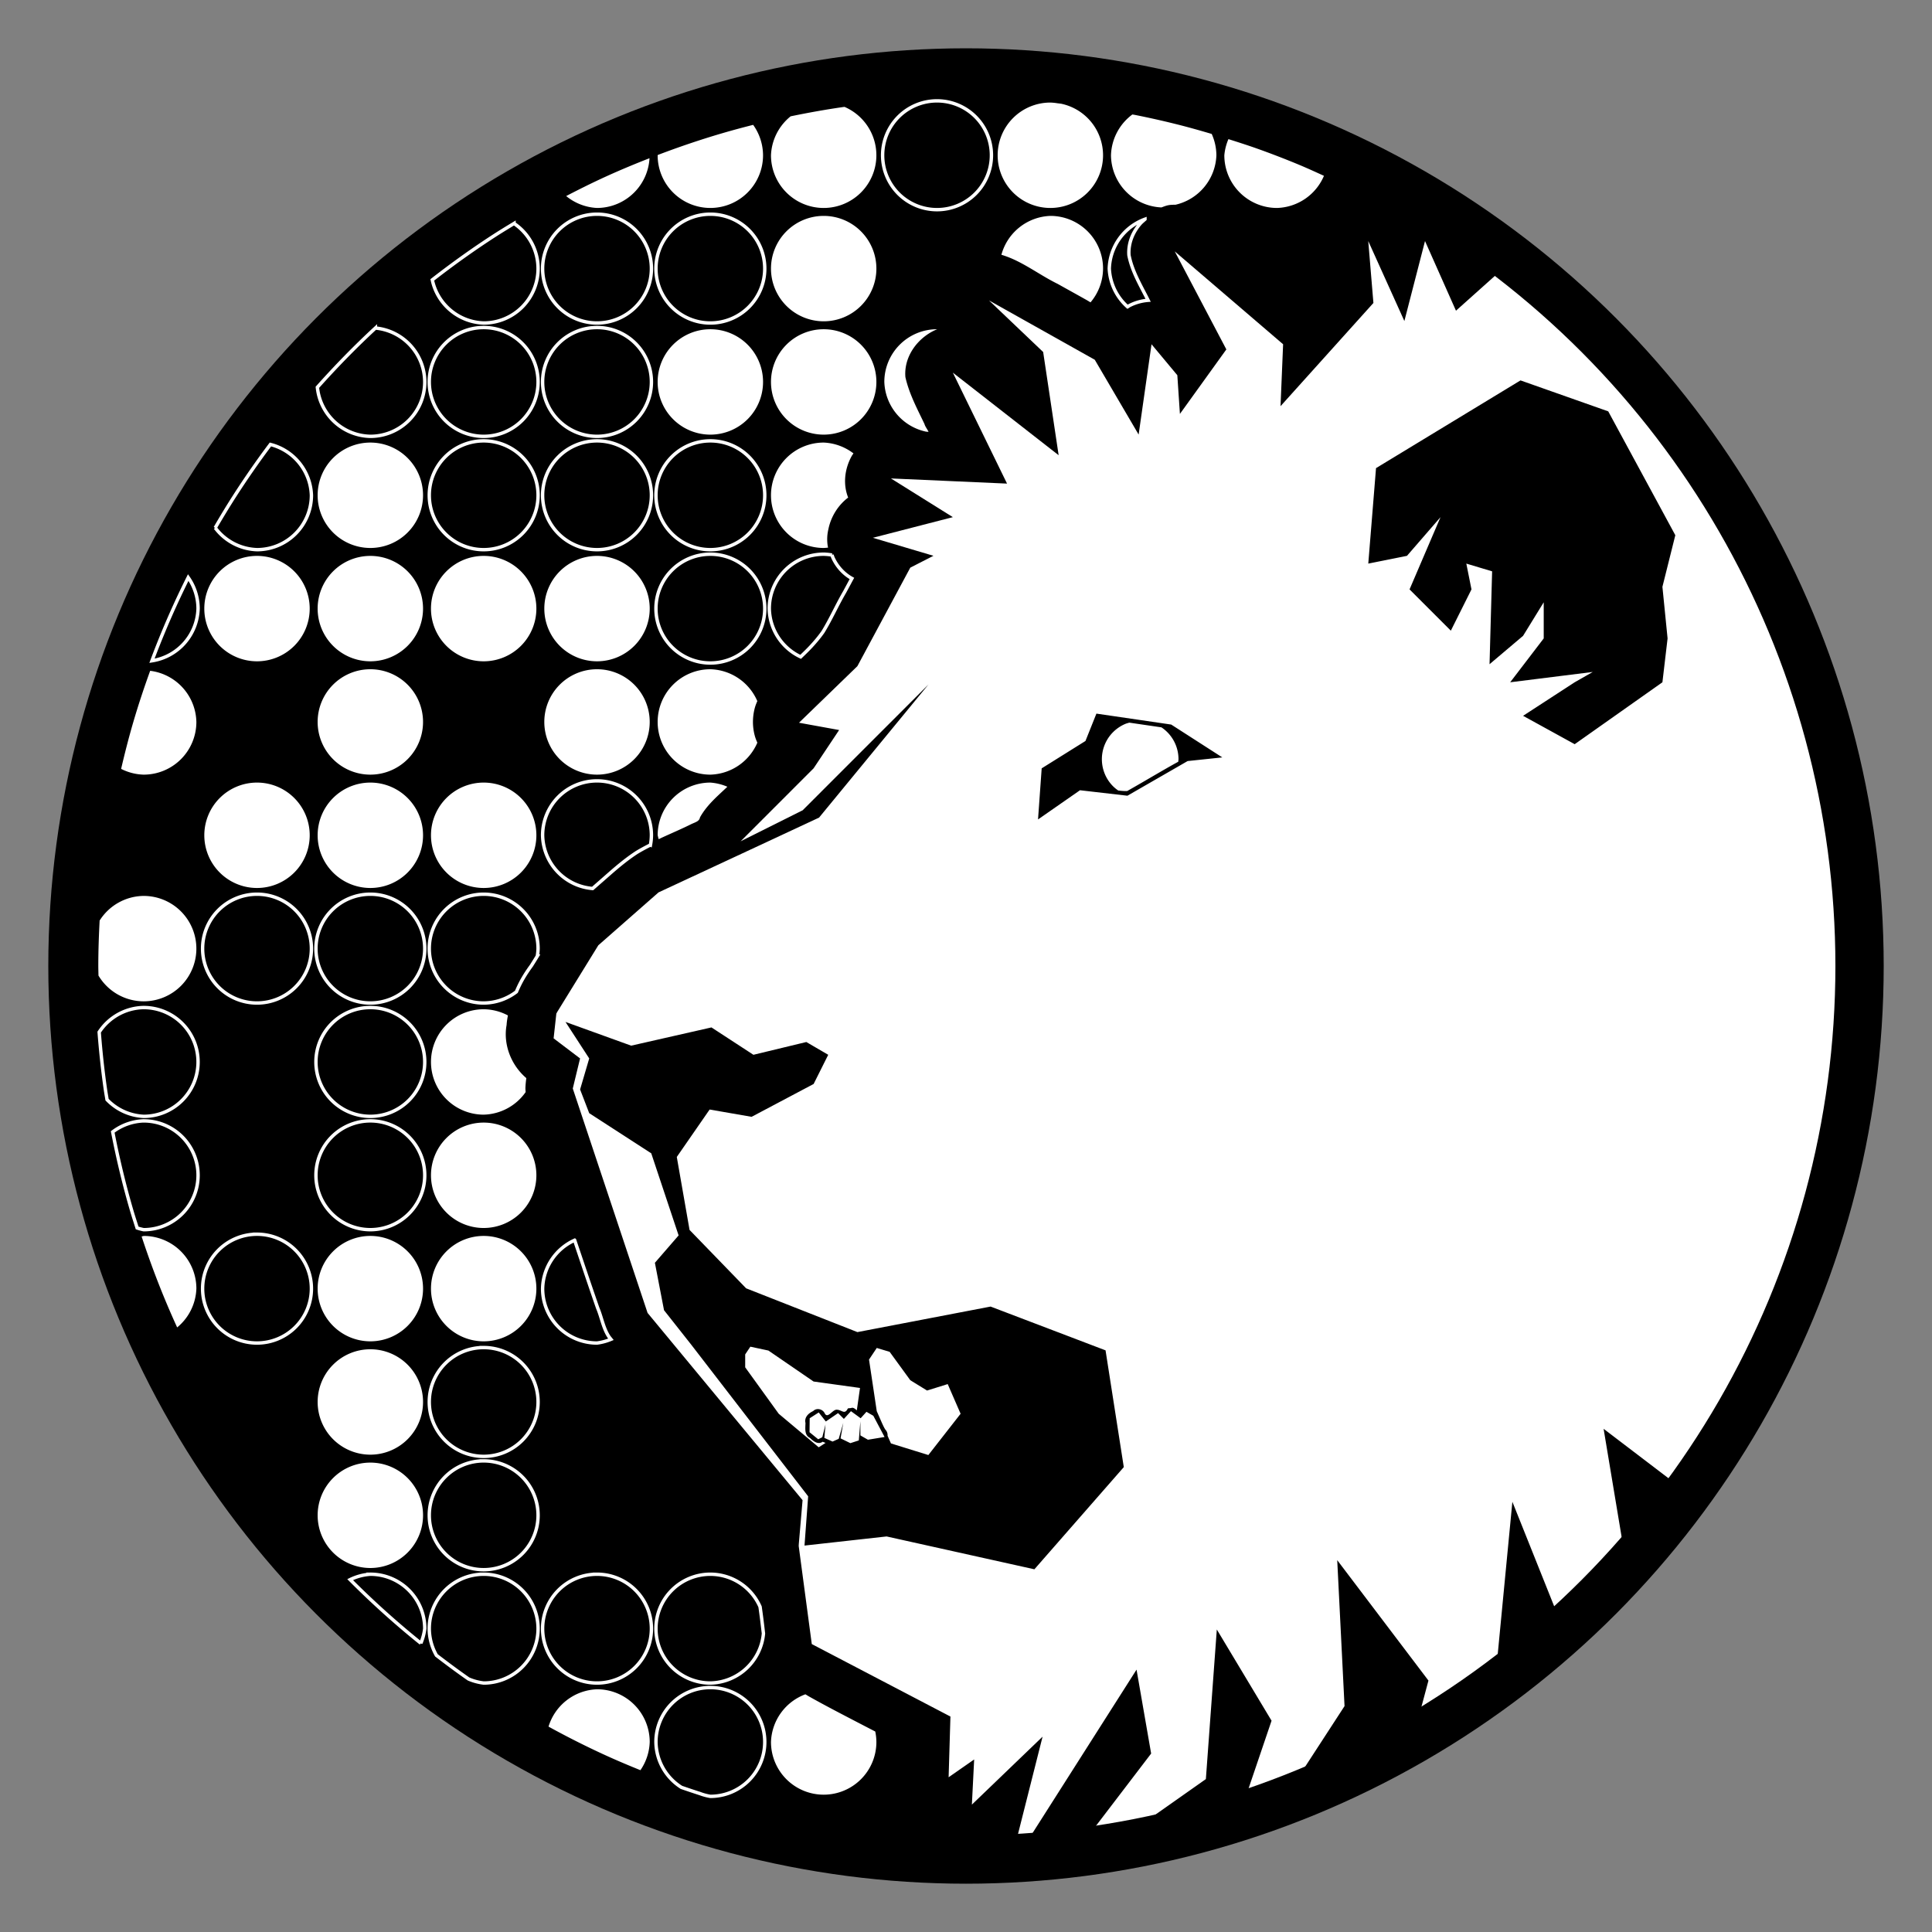
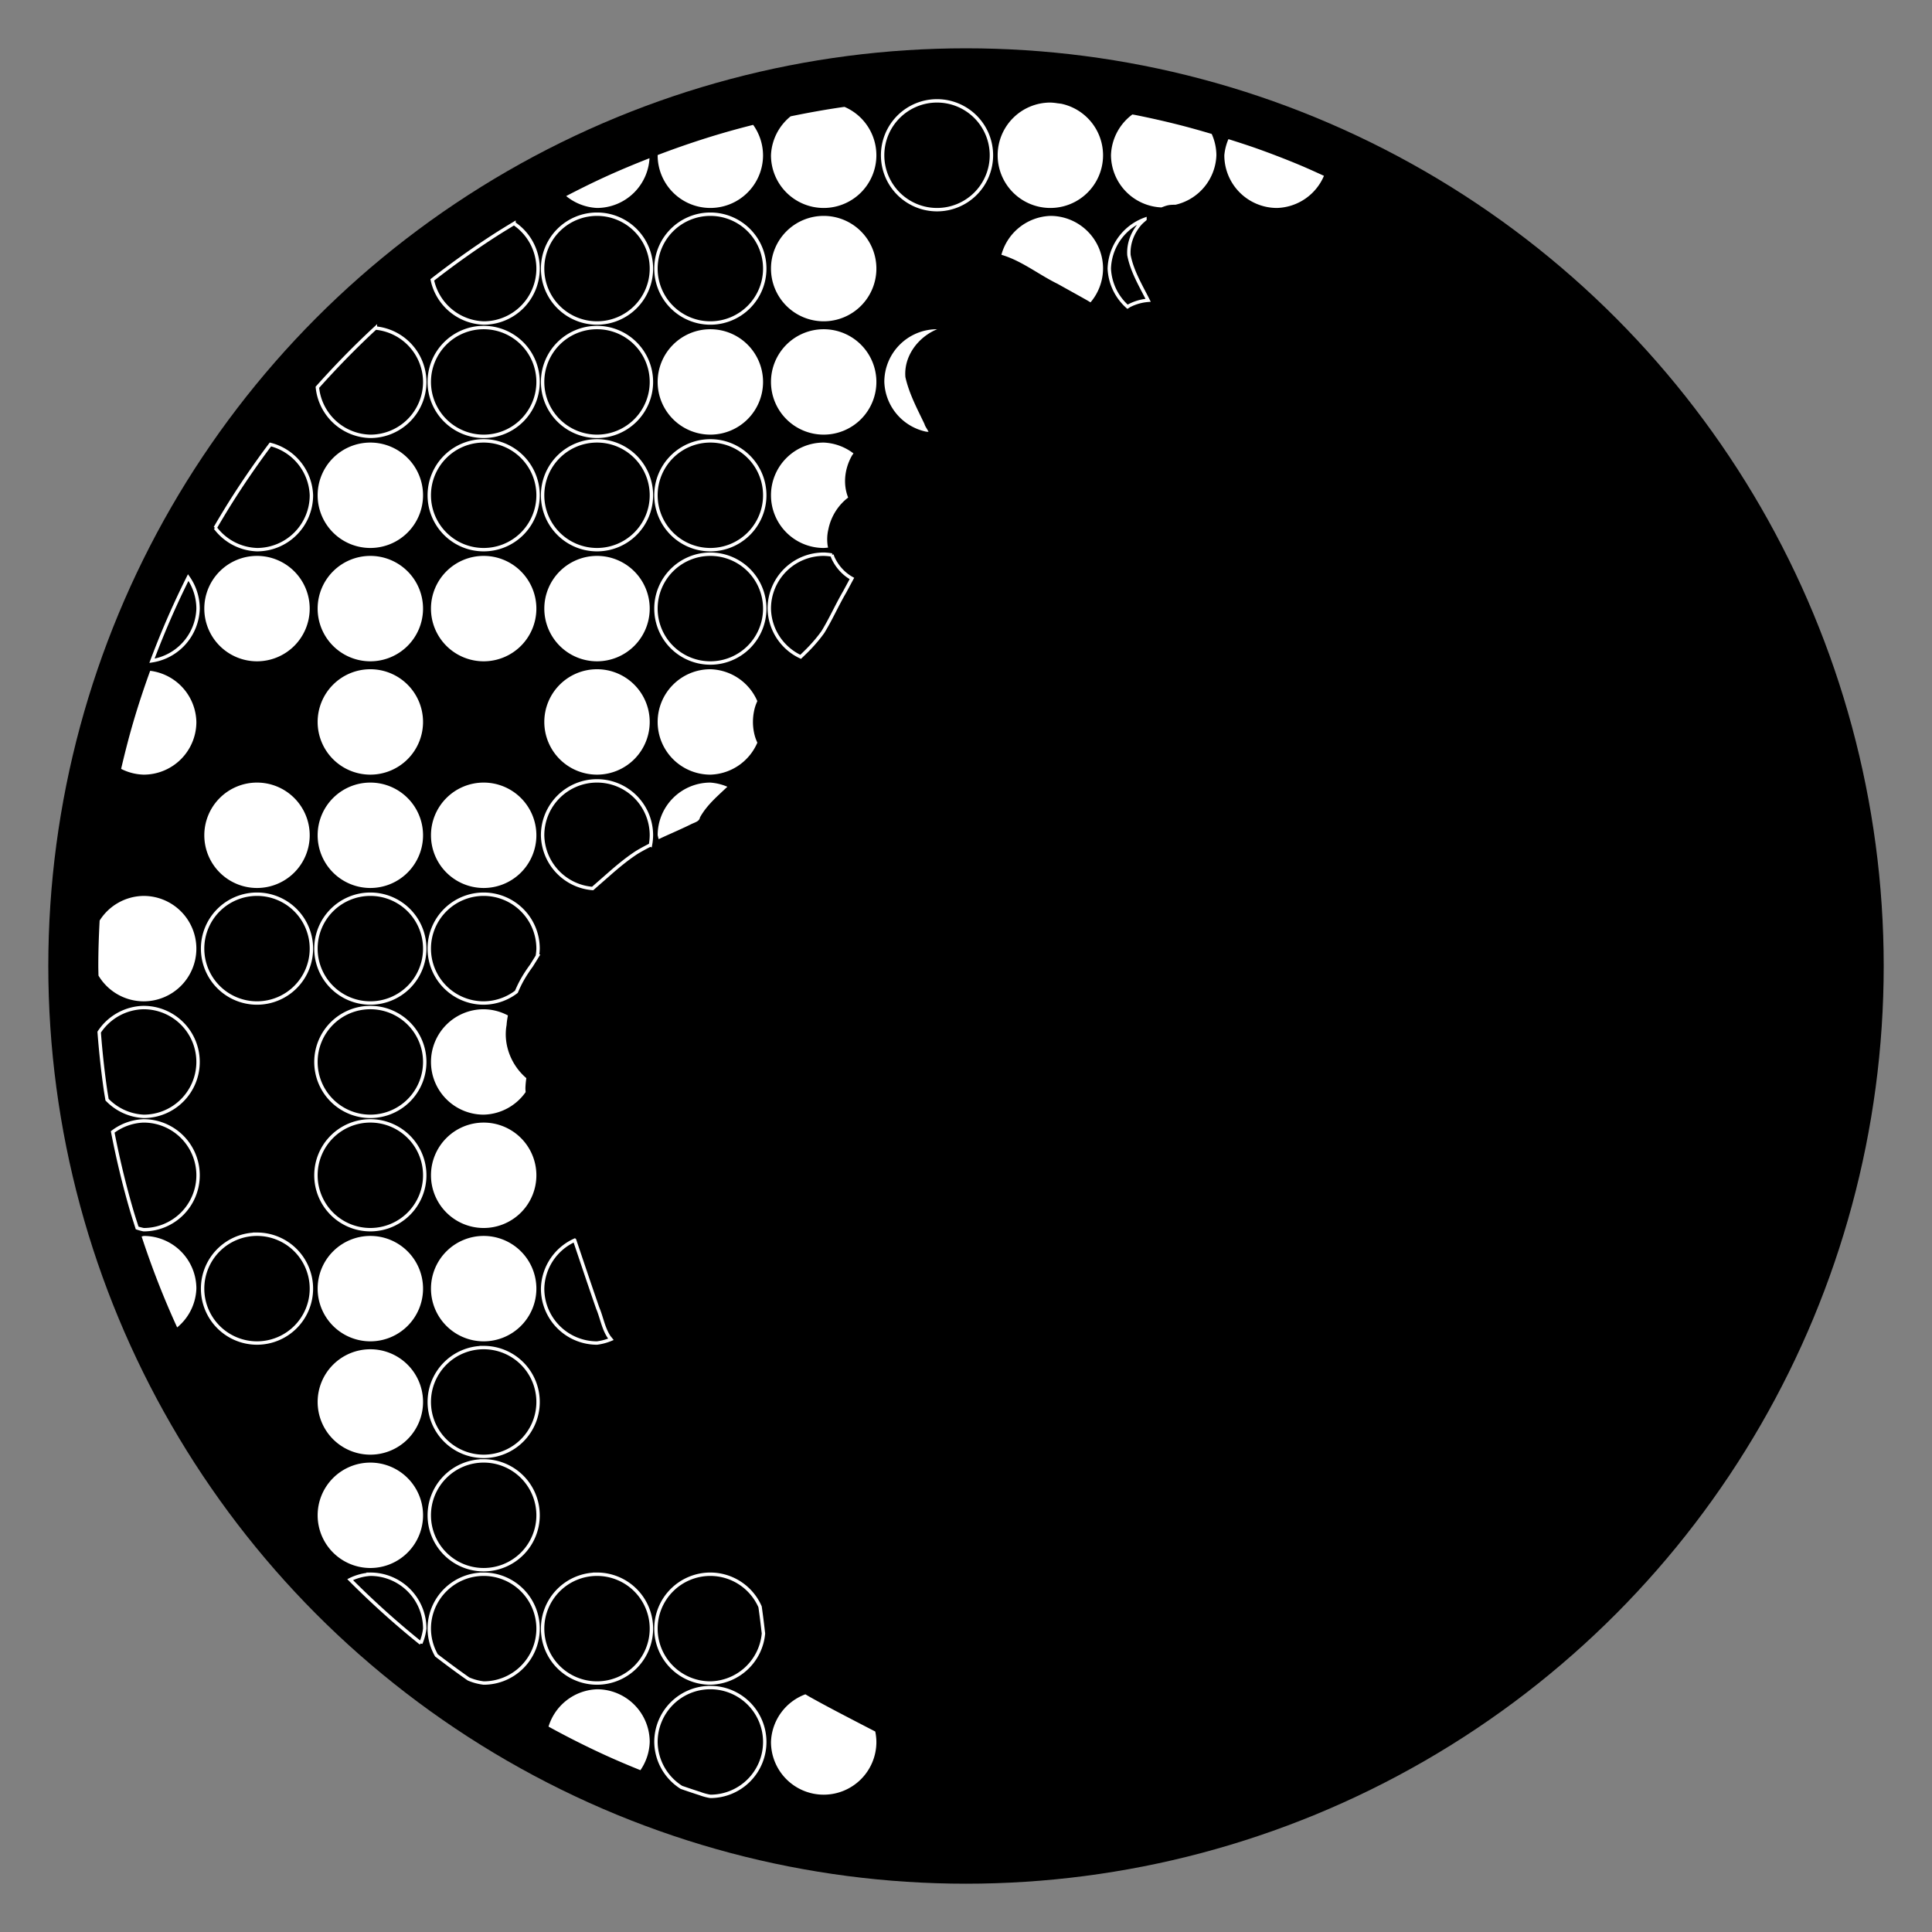
<svg xmlns="http://www.w3.org/2000/svg" xmlns:ns1="http://sodipodi.sourceforge.net/DTD/sodipodi-0.dtd" xmlns:ns2="http://www.inkscape.org/namespaces/inkscape" width="1000" height="1000" viewBox="0 0 264.583 264.583" version="1.1" id="svg1" xml:space="preserve" ns1:docname="lion-head-final.svg" ns2:version="1.3 (0e150ed6c4, 2023-07-21)" ns2:export-filename="logo-gkg-360px.png" ns2:export-xdpi="36.378948" ns2:export-ydpi="36.378948">
  <rect x="0" y="0" width="264.583" height="264.583" fill="#808080" stroke="none" />
  <ns1:namedview id="namedview1" pagecolor="#ffffff" bordercolor="#000000" borderopacity="0.25" ns2:showpageshadow="2" ns2:pageopacity="0.0" ns2:pagecheckerboard="true" ns2:deskcolor="#d1d1d1" ns2:document-units="px" showgrid="true" ns2:zoom="0.70710678" ns2:cx="475.17576" ns2:cy="478.71129" ns2:window-width="1600" ns2:window-height="837" ns2:window-x="-8" ns2:window-y="-8" ns2:window-maximized="1" ns2:current-layer="g8" showguides="false">
    <ns2:grid id="grid1" units="px" originx="0" originy="0" spacingx="6.615" spacingy="6.615" empcolor="#0099e5" empopacity="0.302" color="#0099e5" opacity="0.149" empspacing="5" dotted="false" gridanglex="30" gridanglez="30" visible="true" />
    <ns1:guide position="36.645,194.491" orientation="0,-1" id="guide36" ns2:locked="false" />
    <ns1:guide position="36.645,194.491" orientation="1,0" id="guide37" ns2:locked="false" />
    <ns1:guide position="69.453,162.057" orientation="0,-1" id="guide38" ns2:locked="false" />
    <ns1:guide position="69.453,162.057" orientation="1,0" id="guide39" ns2:locked="false" />
  </ns1:namedview>
  <defs id="defs1">
    <clipPath id="board-clip">
-       <rect height="19" width="19" x="-0.5" y="-0.5" id="rect1-9" />
-     </clipPath>
+       </clipPath>
    <marker id="linehead" markerHeight="4" markerWidth="4" refX="2" refY="2">
-       <circle cx="2" cy="2" r="2" id="circle1-2" />
-     </marker>
+       </marker>
    <marker id="arrowhead" markerHeight="5" markerWidth="7" orient="auto" refX="7" refY="2.5">
      <polygon points="0 0, 7 2.5, 0 5" id="polygon1" />
    </marker>
    <clipPath id="board-clip-0">
      <rect height="19" width="19" x="-0.5" y="-0.5" id="rect1-5" />
    </clipPath>
    <marker id="linehead-2" markerHeight="4" markerWidth="4" refX="2" refY="2">
      <circle cx="2" cy="2" r="2" id="circle1-5" />
    </marker>
    <marker id="arrowhead-0" markerHeight="5" markerWidth="7" orient="auto" refX="7" refY="2.5">
      <polygon points="0 0, 7 2.5, 0 5" id="polygon1-9" />
    </marker>
  </defs>
  <g ns2:groupmode="layer" id="g8" ns2:label="lion-head-with-stones" style="display:inline">
    <circle style="display:inline;fill:#000000;stroke-width:1.323;stroke-linecap:round" id="circle3" cx="132.292" cy="132.292" r="125.677" ns2:label="black-circle" />
-     <ellipse style="display:inline;opacity:1;fill:#ffffff;stroke:none;stroke-width:0.241;stroke-linecap:round;stroke-linejoin:miter;stroke-dasharray:none" id="ellipse3" cy="132.292" cx="132.292" rx="119.062" ry="119.062" ns2:label="white-circle" />
    <path id="path5" style="display:inline;opacity:1;fill:#000000;stroke:none;stroke-width:0.239;stroke-linecap:round;stroke-linejoin:round" d="M 132.342,12.698 A 119.594,119.594 0 0 0 115.322,13.916 119.594,119.594 0 0 0 98.648,17.543 119.594,119.594 0 0 0 82.661,23.505 119.594,119.594 0 0 0 67.685,31.683 119.594,119.594 0 0 0 54.025,41.909 119.594,119.594 0 0 0 41.959,53.975 119.594,119.594 0 0 0 31.733,67.635 119.594,119.594 0 0 0 23.555,82.611 119.594,119.594 0 0 0 17.593,98.598 a 119.594,119.594 0 0 0 -3.627,16.673 119.594,119.594 0 0 0 -1.217,17.02 119.594,119.594 0 0 0 1.217,17.02 119.594,119.594 0 0 0 3.627,16.673 119.594,119.594 0 0 0 5.963,15.987 119.594,119.594 0 0 0 8.178,14.976 119.594,119.594 0 0 0 10.226,13.66 119.594,119.594 0 0 0 12.066,12.066 119.594,119.594 0 0 0 13.66,10.226 119.594,119.594 0 0 0 14.976,8.178 119.594,119.594 0 0 0 15.987,5.963 119.594,119.594 0 0 0 16.673,3.627 119.594,119.594 0 0 0 17.02,1.217 119.594,119.594 0 0 0 7.015,-0.502 l 3.422,-13.55 -9.682,9.307 0.312,-6.184 -3.498,2.436 0.248,-8.314 -18.987,-9.925 -1.792,-13.434 0.016,-0.292 0.514,-5.981 -21.226,-25.643 -10.243,-30.732 0.999,-4.122 -3.623,-2.748 0.373,-3.391 0.127,-0.232 5.621,-9.119 8.245,-7.246 14.491,-6.746 7.496,-3.498 14.991,-18.24 -17.24,17.24 -8.495,4.248 9.994,-9.994 3.498,-5.247 -5.496,-0.999 7.995,-7.746 7.246,-13.492 3.171,-1.624 -8.296,-2.466 10.954,-2.827 -8.48,-5.3 15.901,0.706 -7.421,-15.194 14.488,11.307 -2.12,-14.134 -7.42,-7.067 14.487,8.127 6.007,10.247 1.766,-12.367 3.534,4.24 0.353,5.3 6.36,-8.834 -7.067,-13.427 14.84,12.72 -0.353,8.48 12.72,-14.134 -0.707,-8.48 4.947,10.954 2.827,-10.954 4.24,9.54 5.74,-5.136 a 119.594,119.594 0 0 0 -4.474,-3.285 119.594,119.594 0 0 0 -5.059,-3.335 119.594,119.594 0 0 0 -5.222,-3.074 119.594,119.594 0 0 0 -5.37,-2.805 119.594,119.594 0 0 0 -5.506,-2.53 119.594,119.594 0 0 0 -5.627,-2.248 119.594,119.594 0 0 0 -5.733,-1.96 119.594,119.594 0 0 0 -5.826,-1.667 119.594,119.594 0 0 0 -5.903,-1.37 119.594,119.594 0 0 0 -5.964,-1.069 119.594,119.594 0 0 0 -6.011,-0.766 119.594,119.594 0 0 0 -6.042,-0.46 119.594,119.594 0 0 0 -6.057,-0.154 z m 17.323,237.904 7.981,-10.457 -1.999,-11.493 -14.379,22.595 a 119.594,119.594 0 0 0 8.095,-0.579 119.594,119.594 0 0 0 0.303,-0.066 z m 21.219,-5.37 3.252,-9.585 -7.496,-12.493 -1.499,20.488 -7.376,5.197 a 119.594,119.594 0 0 0 8.271,-1.799 119.594,119.594 0 0 0 4.848,-1.808 z m 23.641,-10.981 1.098,-4.101 -12.493,-16.49 1,19.988 -5.7,8.769 a 119.594,119.594 0 0 0 3.592,-1.34 119.594,119.594 0 0 0 12.502,-6.827 z m 18.463,-13.906 -5.872,-14.68 -2.037,21.186 a 119.594,119.594 0 0 0 5.579,-4.177 119.594,119.594 0 0 0 2.329,-2.329 z m 15.726,-17.737 -9.105,-6.937 2.579,15.474 a 119.594,119.594 0 0 0 0.537,-0.537 119.594,119.594 0 0 0 5.989,-8.001 z m -108.644,-18.008 -1.06,1.59 1.06,7.067 0.74,1.683 c 0.134,0.281 0.26,0.57 0.425,0.825 0.12,0.123 0.207,0.266 0.259,0.416 0.051,0.144 0.067,0.294 0.056,0.44 l 0.463,1.053 5.123,1.59 3.655,-4.678 0.762,-0.975 -0.721,-1.658 -1.046,-2.405 -2.827,0.883 -2.297,-1.413 -2.827,-3.887 z m 67.313,-107.417 1.06,-13.074 19.787,-12.014 12.014,4.24 9.187,16.961 -1.767,7.067 0.707,7.067 -0.707,6.007 -12.014,8.48 -7.067,-3.887 7.067,-4.593 2.473,-1.413 -11.307,1.413 4.593,-6.007 v -4.947 l -2.827,4.593 -4.593,3.887 0.353,-12.72 -3.533,-1.06 0.707,3.533 -2.827,5.654 -5.654,-5.654 4.24,-9.894 -4.594,5.3 z m -37.232,20.545 -1.499,3.748 -5.996,3.748 -0.5,6.996 5.747,-3.998 6.496,0.749 0.081,-0.046 6.814,-3.923 1.351,-0.778 4.747,-0.5 -6.996,-4.497 z m 4.519,1.238 c 0,0 4.6e-4,0 4.6e-4,0 1.46,0.214 2.92,0.427 4.379,0.641 0.042,0.026 0.083,0.053 0.124,0.081 0.098,0.069 0.193,0.141 0.285,0.217 0.093,0.075 0.183,0.154 0.27,0.235 0.087,0.082 0.172,0.166 0.254,0.253 0.082,0.087 0.16,0.177 0.235,0.27 0.075,0.093 0.147,0.188 0.216,0.286 0.069,0.098 0.135,0.197 0.197,0.299 0.062,0.102 0.12,0.206 0.175,0.312 0.055,0.106 0.107,0.214 0.154,0.324 0.048,0.11 0.091,0.221 0.131,0.333 0.04,0.113 0.076,0.226 0.108,0.342 0.032,0.115 0.06,0.231 0.085,0.348 0.024,0.117 0.045,0.235 0.061,0.353 0.016,0.118 0.029,0.237 0.037,0.356 0.009,0.119 0.012,0.239 0.012,0.358 -0.007,0.115 -0.019,0.229 -0.034,0.343 -0.287,0.159 -0.574,0.317 -0.86,0.478 -0.684,0.386 -1.365,0.779 -2.045,1.174 -0.68,0.395 -1.36,0.792 -2.04,1.187 -0.68,0.395 -1.361,0.787 -2.046,1.173 -0.125,0.005 -0.251,0.005 -0.377,4.7e-4 -0.127,-0.004 -0.254,-0.011 -0.382,-0.021 -0.157,-0.012 -0.315,-0.034 -0.473,-0.052 -0.125,-0.085 -0.246,-0.176 -0.363,-0.272 -0.117,-0.096 -0.23,-0.196 -0.338,-0.302 -0.122,-0.122 -0.237,-0.249 -0.346,-0.382 -0.109,-0.133 -0.211,-0.271 -0.307,-0.414 -0.096,-0.143 -0.184,-0.29 -0.264,-0.441 -0.081,-0.151 -0.154,-0.307 -0.22,-0.466 -0.066,-0.159 -0.124,-0.321 -0.173,-0.485 -0.05,-0.164 -0.092,-0.331 -0.125,-0.499 -0.034,-0.168 -0.058,-0.338 -0.075,-0.509 -0.017,-0.171 -0.026,-0.342 -0.026,-0.514 1e-5,-0.172 0.008,-0.344 0.025,-0.514 0.017,-0.171 0.042,-0.341 0.076,-0.51 0.033,-0.169 0.075,-0.335 0.125,-0.499 0.05,-0.164 0.108,-0.326 0.173,-0.485 0.066,-0.159 0.139,-0.314 0.22,-0.465 0.081,-0.151 0.169,-0.299 0.264,-0.442 0.096,-0.143 0.198,-0.281 0.307,-0.413 0.109,-0.133 0.224,-0.26 0.346,-0.381 0.122,-0.122 0.249,-0.237 0.382,-0.346 0.133,-0.109 0.271,-0.211 0.414,-0.307 0.143,-0.095 0.29,-0.184 0.441,-0.265 0.151,-0.081 0.307,-0.154 0.465,-0.22 0.087,-0.032 0.175,-0.061 0.263,-0.087 0.088,-0.027 0.178,-0.052 0.267,-0.074 z m -77.226,40.987 8.995,3.248 10.994,-2.498 5.747,3.748 7.246,-1.749 2.998,1.749 -1.999,3.997 -8.495,4.498 -5.747,-0.999 -4.498,6.496 1.749,9.994 7.746,7.995 15.241,5.996 13.602,-2.608 4.638,-0.889 15.741,5.996 2.499,15.991 -12.243,13.992 -11.142,-2.476 -9.097,-2.021 -11.243,1.249 0.499,-6.746 -15.991,-20.738 -3.747,-4.747 -1.25,-6.496 3.248,-3.748 -3.747,-11.243 -8.495,-5.497 -1.249,-3.248 1.249,-4.247 z m 39.094,53.304 -0.971,1.06 -0.795,-0.795 -1.678,1.148 -0.972,-1.237 -1.237,0.795 -0.022,1.91 1.187,0.968 0.562,-0.281 0.437,-1.749 -0.156,1.843 0.725,0.322 0.4,0.178 0.843,-0.375 0.211,-0.737 0.414,-1.449 -0.235,1.334 -0.139,0.789 1.343,0.656 1.156,-0.375 0.218,-2.624 v 1.937 l 1.03,0.593 2.28,-0.375 -1.539,-2.906 -0.941,-0.543 -0.795,0.883 -0.617,-0.453 z m -3.485,4.348 c -0.13,-0.062 -0.268,-0.103 -0.392,-0.163 -0.157,0.114 -0.316,0.166 -0.473,0.173 -0.157,0.006 -0.313,-0.031 -0.463,-0.097 -0.3,-0.132 -0.577,-0.376 -0.805,-0.596 -0.199,-0.099 -0.338,-0.231 -0.433,-0.385 -0.095,-0.154 -0.148,-0.33 -0.175,-0.516 -0.055,-0.372 -0.01,-0.786 -0.005,-1.151 -0.045,-0.195 -0.042,-0.375 -0.002,-0.54 0.04,-0.165 0.117,-0.316 0.219,-0.452 0.205,-0.272 0.512,-0.483 0.835,-0.633 0.117,-0.122 0.257,-0.201 0.407,-0.241 0.149,-0.04 0.308,-0.041 0.46,-0.009 0.152,0.032 0.298,0.099 0.423,0.194 0.125,0.095 0.229,0.219 0.296,0.368 0.098,0.191 0.212,0.258 0.336,0.25 0.124,-0.007 0.258,-0.091 0.397,-0.198 0.139,-0.108 0.283,-0.241 0.427,-0.349 0.144,-0.108 0.288,-0.192 0.427,-0.202 0.189,-0.007 0.354,0.037 0.502,0.093 0.148,0.056 0.278,0.123 0.4,0.162 0.122,0.038 0.234,0.048 0.346,-0.012 0.111,-0.06 0.222,-0.19 0.338,-0.429 l 0.436,-0.043 c 0.155,-0.07 0.302,-0.033 0.441,0.048 0.12,0.069 0.232,0.173 0.342,0.269 l 0.438,-3.068 -6.36,-0.883 -6.184,-4.24 -2.473,-0.53 -0.707,1.06 v 1.767 l 4.593,6.36 5.477,4.593 z" ns2:label="lion" />
-     <path id="path110" style="font-weight:700;font-size:0.5px;font-family:Roboto;display:inline;fill:#ffffff;stroke:#000000;stroke-width:0.466" d="m 143.844,13.813 a 7.45,7.45 0 0 0 -7.45,7.45 7.45,7.45 0 0 0 7.45,7.45 7.45,7.45 0 0 0 7.45,-7.45 7.45,7.45 0 0 0 -5.933,-7.288 c -0.173,-0.019 -0.346,-0.046 -0.519,-0.064 a 7.45,7.45 0 0 0 -0.998,-0.098 z m -28.156,0.585 c -0.113,0.016 -0.227,0.027 -0.341,0.043 -2.405,0.346 -4.796,0.78 -7.174,1.272 a 7.45,7.45 0 0 0 -2.822,5.55 7.45,7.45 0 0 0 7.45,7.45 7.45,7.45 0 0 0 7.45,-7.45 7.45,7.45 0 0 0 -4.564,-6.865 z m 39.332,1.032 a 7.45,7.45 0 0 0 -3.106,5.833 7.45,7.45 0 0 0 7.18,7.378 c 0.307,-0.111 0.609,-0.24 0.927,-0.304 0.332,-0.067 0.672,-0.061 1.011,-0.07 a 7.45,7.45 0 0 0 5.783,-7.004 7.45,7.45 0 0 0 -0.707,-3.113 c -1.621,-0.48 -3.247,-0.942 -4.887,-1.352 -1.89,-0.473 -3.791,-0.9 -5.702,-1.281 -0.166,-0.033 -0.333,-0.055 -0.499,-0.087 z m -51.782,1.405 c -1.504,0.378 -3.002,0.78 -4.491,1.217 -2.994,0.879 -5.946,1.887 -8.86,2.997 a 7.45,7.45 0 0 0 -0.057,0.213 7.45,7.45 0 0 0 7.45,7.45 7.45,7.45 0 0 0 7.45,-7.45 7.45,7.45 0 0 0 -1.492,-4.428 z m 64.866,1.934 a 7.45,7.45 0 0 0 -0.668,2.494 7.45,7.45 0 0 0 7.45,7.45 7.45,7.45 0 0 0 6.727,-4.754 c -1.248,-0.568 -2.492,-1.142 -3.759,-1.667 -1.8,-0.746 -3.618,-1.447 -5.452,-2.103 -1.421,-0.508 -2.859,-0.966 -4.298,-1.42 z m -78.911,2.553 c -2.144,0.832 -4.269,1.711 -6.362,2.667 -1.931,0.882 -3.828,1.831 -5.708,2.814 a 7.45,7.45 0 0 0 4.636,1.91 7.45,7.45 0 0 0 7.434,-7.391 z M 112.802,29.334 a 7.45,7.45 0 0 0 -7.45,7.45 7.45,7.45 0 0 0 7.45,7.45 7.45,7.45 0 0 0 7.45,-7.45 7.45,7.45 0 0 0 -7.45,-7.45 z m 31.042,0 a 7.45,7.45 0 0 0 -6.986,5.717 c 0.695,0.195 1.363,0.449 2.009,0.752 0.675,0.316 1.33,0.678 1.977,1.055 1.294,0.755 2.559,1.575 3.9,2.229 1.317,0.739 2.641,1.465 3.956,2.208 0.234,0.132 0.461,0.279 0.694,0.412 a 7.45,7.45 0 0 0 1.9,-4.924 7.45,7.45 0 0 0 -7.45,-7.45 z M 97.281,44.855 a 7.45,7.45 0 0 0 -7.45,7.45 7.45,7.45 0 0 0 7.45,7.45 7.45,7.45 0 0 0 7.45,-7.45 7.45,7.45 0 0 0 -7.45,-7.45 z m 15.521,0 a 7.45,7.45 0 0 0 -7.45,7.45 7.45,7.45 0 0 0 7.45,7.45 7.45,7.45 0 0 0 7.45,-7.45 7.45,7.45 0 0 0 -7.45,-7.45 z m 15.521,0 a 7.45,7.45 0 0 0 -7.45,7.45 7.45,7.45 0 0 0 5.938,7.045 c 0.149,0.003 0.298,0.03 0.447,0.027 0.131,-0.005 0.175,-0.068 0.165,-0.166 -0.01,-0.098 -0.073,-0.231 -0.155,-0.376 -0.163,-0.29 -0.401,-0.629 -0.436,-0.835 -0.494,-1.036 -1.02,-2.071 -1.486,-3.128 -0.233,-0.529 -0.451,-1.063 -0.642,-1.606 -0.191,-0.543 -0.355,-1.094 -0.481,-1.657 -0.036,-0.435 -0.018,-0.863 0.048,-1.281 0.065,-0.418 0.178,-0.825 0.331,-1.216 0.154,-0.391 0.349,-0.767 0.578,-1.122 0.23,-0.355 0.493,-0.689 0.787,-0.998 0.293,-0.309 0.615,-0.591 0.959,-0.844 0.344,-0.252 0.71,-0.475 1.093,-0.661 0.383,-0.186 0.782,-0.337 1.191,-0.448 0.121,-0.033 0.248,-0.035 0.372,-0.061 a 7.45,7.45 0 0 0 -1.258,-0.124 z M 50.717,60.376 a 7.45,7.45 0 0 0 -7.45,7.45 7.45,7.45 0 0 0 7.45,7.45 7.45,7.45 0 0 0 7.45,-7.45 7.45,7.45 0 0 0 -7.45,-7.45 z m 62.085,0 a 7.45,7.45 0 0 0 -7.45,7.45 7.45,7.45 0 0 0 7.45,7.45 7.45,7.45 0 0 0 0.884,-0.087 c -0.052,-0.226 -0.107,-0.452 -0.133,-0.682 -0.036,-0.323 -0.046,-0.649 -0.028,-0.975 0.018,-0.326 0.065,-0.652 0.142,-0.974 0.085,-0.431 0.211,-0.853 0.375,-1.261 0.164,-0.408 0.365,-0.8 0.601,-1.171 0.236,-0.371 0.505,-0.719 0.806,-1.039 0.3,-0.32 0.631,-0.611 0.99,-0.867 -0.199,-0.456 -0.333,-0.929 -0.407,-1.409 -0.074,-0.479 -0.088,-0.965 -0.049,-1.447 0.04,-0.482 0.134,-0.961 0.276,-1.426 0.143,-0.465 0.334,-0.916 0.568,-1.344 0.106,-0.194 0.252,-0.362 0.375,-0.545 a 7.45,7.45 0 0 0 -4.4,-1.674 z M 35.196,75.897 a 7.45,7.45 0 0 0 -7.45,7.45 7.45,7.45 0 0 0 7.45,7.45 7.45,7.45 0 0 0 7.45,-7.45 7.45,7.45 0 0 0 -7.45,-7.45 z m 15.521,0 a 7.45,7.45 0 0 0 -7.45,7.45 7.45,7.45 0 0 0 7.45,7.45 7.45,7.45 0 0 0 7.45,-7.45 7.45,7.45 0 0 0 -7.45,-7.45 z m 15.521,0 a 7.45,7.45 0 0 0 -7.45,7.45 7.45,7.45 0 0 0 7.45,7.45 7.45,7.45 0 0 0 7.45,-7.45 7.45,7.45 0 0 0 -7.45,-7.45 z m 15.521,0 A 7.45,7.45 0 0 0 74.31,83.347 7.45,7.45 0 0 0 81.759,90.797 7.45,7.45 0 0 0 89.21,83.347 7.45,7.45 0 0 0 81.759,75.897 Z M 50.717,91.418 a 7.45,7.45 0 0 0 -7.45,7.45 7.45,7.45 0 0 0 7.45,7.45 7.45,7.45 0 0 0 7.45,-7.45 7.45,7.45 0 0 0 -7.45,-7.45 z m 31.042,0 a 7.45,7.45 0 0 0 -7.45,7.45 7.45,7.45 0 0 0 7.45,7.45 7.45,7.45 0 0 0 7.45,-7.45 7.45,7.45 0 0 0 -7.45,-7.45 z m 15.522,0 a 7.45,7.45 0 0 0 -7.45,7.45 7.45,7.45 0 0 0 7.45,7.45 7.45,7.45 0 0 0 6.69,-4.615 c -0.151,-0.328 -0.288,-0.663 -0.382,-1.011 -0.11,-0.405 -0.182,-0.82 -0.217,-1.239 -0.035,-0.419 -0.032,-0.841 0.008,-1.26 0.04,-0.419 0.116,-0.834 0.229,-1.238 0.09,-0.323 0.222,-0.632 0.359,-0.937 A 7.45,7.45 0 0 0 97.281,91.418 Z M 20.408,91.615 c -0.856,2.353 -1.65,4.729 -2.355,7.133 -0.648,2.206 -1.214,4.433 -1.733,6.671 a 7.45,7.45 0 0 0 3.356,0.899 7.45,7.45 0 0 0 7.45,-7.45 7.45,7.45 0 0 0 -6.718,-7.254 z m 14.789,15.325 a 7.45,7.45 0 0 0 -7.45,7.45 7.45,7.45 0 0 0 7.45,7.45 7.45,7.45 0 0 0 7.45,-7.45 7.45,7.45 0 0 0 -7.45,-7.45 z m 15.521,0 a 7.45,7.45 0 0 0 -7.45,7.45 7.45,7.45 0 0 0 7.45,7.45 7.45,7.45 0 0 0 7.45,-7.45 7.45,7.45 0 0 0 -7.45,-7.45 z m 15.521,0 a 7.45,7.45 0 0 0 -7.45,7.45 7.45,7.45 0 0 0 7.45,7.45 7.45,7.45 0 0 0 7.45,-7.45 7.45,7.45 0 0 0 -7.45,-7.45 z m 31.043,0 a 7.45,7.45 0 0 0 -7.45,7.45 7.45,7.45 0 0 0 0.23,0.86 c 0.302,-0.142 0.6,-0.29 0.903,-0.428 1.281,-0.582 2.576,-1.138 3.835,-1.765 0.265,-0.124 0.551,-0.222 0.788,-0.369 0.119,-0.074 0.225,-0.16 0.311,-0.269 0.086,-0.108 0.15,-0.238 0.185,-0.399 0.315,-0.563 0.691,-1.074 1.103,-1.554 0.413,-0.48 0.862,-0.93 1.324,-1.369 0.501,-0.476 1.013,-0.944 1.513,-1.422 a 7.45,7.45 0 0 0 -2.742,-0.735 z m -77.606,15.521 a 7.45,7.45 0 0 0 -6.261,3.534 c -0.111,2.097 -0.186,4.196 -0.186,6.298 -10e-7,0.458 0.02,0.916 0.025,1.375 a 7.45,7.45 0 0 0 6.421,3.694 7.45,7.45 0 0 0 7.45,-7.45 7.45,7.45 0 0 0 -7.45,-7.45 z m 46.563,15.521 a 7.45,7.45 0 0 0 -7.45,7.45 7.45,7.45 0 0 0 7.45,7.45 7.45,7.45 0 0 0 5.983,-3.255 c -0.009,-0.224 -0.042,-0.448 -0.033,-0.672 0.018,-0.47 0.071,-0.939 0.14,-1.404 -0.518,-0.426 -0.977,-0.92 -1.368,-1.463 -0.39,-0.544 -0.712,-1.137 -0.953,-1.76 -0.241,-0.623 -0.402,-1.276 -0.472,-1.939 -0.07,-0.663 -0.049,-1.337 0.075,-2.002 0.023,-0.492 0.121,-0.97 0.203,-1.451 a 7.45,7.45 0 0 0 -3.575,-0.954 z m 0,15.521 a 7.45,7.45 0 0 0 -7.45,7.45 7.45,7.45 0 0 0 7.45,7.45 7.45,7.45 0 0 0 7.45,-7.45 7.45,7.45 0 0 0 -7.45,-7.45 z m -46.563,15.522 a 7.45,7.45 0 0 0 -0.576,0.155 c 1.394,4.278 3.02,8.479 4.89,12.574 0.061,0.133 0.128,0.263 0.189,0.396 a 7.45,7.45 0 0 0 2.948,-5.674 7.45,7.45 0 0 0 -7.45,-7.45 z m 31.042,0 a 7.45,7.45 0 0 0 -7.45,7.45 7.45,7.45 0 0 0 7.45,7.45 7.45,7.45 0 0 0 7.45,-7.45 7.45,7.45 0 0 0 -7.45,-7.45 z m 15.521,0 a 7.45,7.45 0 0 0 -7.45,7.45 7.45,7.45 0 0 0 7.45,7.45 7.45,7.45 0 0 0 7.45,-7.45 7.45,7.45 0 0 0 -7.45,-7.45 z m -15.521,15.521 a 7.45,7.45 0 0 0 -7.45,7.45 7.45,7.45 0 0 0 7.45,7.45 7.45,7.45 0 0 0 7.45,-7.45 7.45,7.45 0 0 0 -7.45,-7.45 z m 0,15.521 a 7.45,7.45 0 0 0 -7.45,7.45 7.45,7.45 0 0 0 7.45,7.45 7.45,7.45 0 0 0 7.45,-7.45 7.45,7.45 0 0 0 -7.45,-7.45 z m 31.042,31.042 a 7.45,7.45 0 0 0 -6.917,5.461 c 2.612,1.439 5.274,2.786 7.989,4.026 1.634,0.746 3.291,1.442 4.956,2.113 a 7.45,7.45 0 0 0 1.422,-4.15 7.45,7.45 0 0 0 -7.45,-7.45 z m 28.559,0.666 a 7.45,7.45 0 0 0 -4.967,6.785 7.45,7.45 0 0 0 7.45,7.45 7.45,7.45 0 0 0 7.45,-7.45 7.45,7.45 0 0 0 -0.184,-1.59 c -1.624,-0.838 -3.246,-1.68 -4.865,-2.527 -1.411,-0.739 -2.816,-1.49 -4.205,-2.267 -0.229,-0.128 -0.451,-0.271 -0.679,-0.4 z" ns2:label="white-stones" />
+     <path id="path110" style="font-weight:700;font-size:0.5px;font-family:Roboto;display:inline;fill:#ffffff;stroke:#000000;stroke-width:0.466" d="m 143.844,13.813 a 7.45,7.45 0 0 0 -7.45,7.45 7.45,7.45 0 0 0 7.45,7.45 7.45,7.45 0 0 0 7.45,-7.45 7.45,7.45 0 0 0 -5.933,-7.288 c -0.173,-0.019 -0.346,-0.046 -0.519,-0.064 a 7.45,7.45 0 0 0 -0.998,-0.098 z m -28.156,0.585 c -0.113,0.016 -0.227,0.027 -0.341,0.043 -2.405,0.346 -4.796,0.78 -7.174,1.272 a 7.45,7.45 0 0 0 -2.822,5.55 7.45,7.45 0 0 0 7.45,7.45 7.45,7.45 0 0 0 7.45,-7.45 7.45,7.45 0 0 0 -4.564,-6.865 z m 39.332,1.032 a 7.45,7.45 0 0 0 -3.106,5.833 7.45,7.45 0 0 0 7.18,7.378 c 0.307,-0.111 0.609,-0.24 0.927,-0.304 0.332,-0.067 0.672,-0.061 1.011,-0.07 a 7.45,7.45 0 0 0 5.783,-7.004 7.45,7.45 0 0 0 -0.707,-3.113 c -1.621,-0.48 -3.247,-0.942 -4.887,-1.352 -1.89,-0.473 -3.791,-0.9 -5.702,-1.281 -0.166,-0.033 -0.333,-0.055 -0.499,-0.087 z m -51.782,1.405 c -1.504,0.378 -3.002,0.78 -4.491,1.217 -2.994,0.879 -5.946,1.887 -8.86,2.997 a 7.45,7.45 0 0 0 -0.057,0.213 7.45,7.45 0 0 0 7.45,7.45 7.45,7.45 0 0 0 7.45,-7.45 7.45,7.45 0 0 0 -1.492,-4.428 z m 64.866,1.934 a 7.45,7.45 0 0 0 -0.668,2.494 7.45,7.45 0 0 0 7.45,7.45 7.45,7.45 0 0 0 6.727,-4.754 c -1.248,-0.568 -2.492,-1.142 -3.759,-1.667 -1.8,-0.746 -3.618,-1.447 -5.452,-2.103 -1.421,-0.508 -2.859,-0.966 -4.298,-1.42 z m -78.911,2.553 c -2.144,0.832 -4.269,1.711 -6.362,2.667 -1.931,0.882 -3.828,1.831 -5.708,2.814 a 7.45,7.45 0 0 0 4.636,1.91 7.45,7.45 0 0 0 7.434,-7.391 z M 112.802,29.334 a 7.45,7.45 0 0 0 -7.45,7.45 7.45,7.45 0 0 0 7.45,7.45 7.45,7.45 0 0 0 7.45,-7.45 7.45,7.45 0 0 0 -7.45,-7.45 z m 31.042,0 a 7.45,7.45 0 0 0 -6.986,5.717 c 0.695,0.195 1.363,0.449 2.009,0.752 0.675,0.316 1.33,0.678 1.977,1.055 1.294,0.755 2.559,1.575 3.9,2.229 1.317,0.739 2.641,1.465 3.956,2.208 0.234,0.132 0.461,0.279 0.694,0.412 a 7.45,7.45 0 0 0 1.9,-4.924 7.45,7.45 0 0 0 -7.45,-7.45 z M 97.281,44.855 a 7.45,7.45 0 0 0 -7.45,7.45 7.45,7.45 0 0 0 7.45,7.45 7.45,7.45 0 0 0 7.45,-7.45 7.45,7.45 0 0 0 -7.45,-7.45 z m 15.521,0 a 7.45,7.45 0 0 0 -7.45,7.45 7.45,7.45 0 0 0 7.45,7.45 7.45,7.45 0 0 0 7.45,-7.45 7.45,7.45 0 0 0 -7.45,-7.45 z m 15.521,0 a 7.45,7.45 0 0 0 -7.45,7.45 7.45,7.45 0 0 0 5.938,7.045 c 0.149,0.003 0.298,0.03 0.447,0.027 0.131,-0.005 0.175,-0.068 0.165,-0.166 -0.01,-0.098 -0.073,-0.231 -0.155,-0.376 -0.163,-0.29 -0.401,-0.629 -0.436,-0.835 -0.494,-1.036 -1.02,-2.071 -1.486,-3.128 -0.233,-0.529 -0.451,-1.063 -0.642,-1.606 -0.191,-0.543 -0.355,-1.094 -0.481,-1.657 -0.036,-0.435 -0.018,-0.863 0.048,-1.281 0.065,-0.418 0.178,-0.825 0.331,-1.216 0.154,-0.391 0.349,-0.767 0.578,-1.122 0.23,-0.355 0.493,-0.689 0.787,-0.998 0.293,-0.309 0.615,-0.591 0.959,-0.844 0.344,-0.252 0.71,-0.475 1.093,-0.661 0.383,-0.186 0.782,-0.337 1.191,-0.448 0.121,-0.033 0.248,-0.035 0.372,-0.061 a 7.45,7.45 0 0 0 -1.258,-0.124 z M 50.717,60.376 a 7.45,7.45 0 0 0 -7.45,7.45 7.45,7.45 0 0 0 7.45,7.45 7.45,7.45 0 0 0 7.45,-7.45 7.45,7.45 0 0 0 -7.45,-7.45 m 62.085,0 a 7.45,7.45 0 0 0 -7.45,7.45 7.45,7.45 0 0 0 7.45,7.45 7.45,7.45 0 0 0 0.884,-0.087 c -0.052,-0.226 -0.107,-0.452 -0.133,-0.682 -0.036,-0.323 -0.046,-0.649 -0.028,-0.975 0.018,-0.326 0.065,-0.652 0.142,-0.974 0.085,-0.431 0.211,-0.853 0.375,-1.261 0.164,-0.408 0.365,-0.8 0.601,-1.171 0.236,-0.371 0.505,-0.719 0.806,-1.039 0.3,-0.32 0.631,-0.611 0.99,-0.867 -0.199,-0.456 -0.333,-0.929 -0.407,-1.409 -0.074,-0.479 -0.088,-0.965 -0.049,-1.447 0.04,-0.482 0.134,-0.961 0.276,-1.426 0.143,-0.465 0.334,-0.916 0.568,-1.344 0.106,-0.194 0.252,-0.362 0.375,-0.545 a 7.45,7.45 0 0 0 -4.4,-1.674 z M 35.196,75.897 a 7.45,7.45 0 0 0 -7.45,7.45 7.45,7.45 0 0 0 7.45,7.45 7.45,7.45 0 0 0 7.45,-7.45 7.45,7.45 0 0 0 -7.45,-7.45 z m 15.521,0 a 7.45,7.45 0 0 0 -7.45,7.45 7.45,7.45 0 0 0 7.45,7.45 7.45,7.45 0 0 0 7.45,-7.45 7.45,7.45 0 0 0 -7.45,-7.45 z m 15.521,0 a 7.45,7.45 0 0 0 -7.45,7.45 7.45,7.45 0 0 0 7.45,7.45 7.45,7.45 0 0 0 7.45,-7.45 7.45,7.45 0 0 0 -7.45,-7.45 z m 15.521,0 A 7.45,7.45 0 0 0 74.31,83.347 7.45,7.45 0 0 0 81.759,90.797 7.45,7.45 0 0 0 89.21,83.347 7.45,7.45 0 0 0 81.759,75.897 Z M 50.717,91.418 a 7.45,7.45 0 0 0 -7.45,7.45 7.45,7.45 0 0 0 7.45,7.45 7.45,7.45 0 0 0 7.45,-7.45 7.45,7.45 0 0 0 -7.45,-7.45 z m 31.042,0 a 7.45,7.45 0 0 0 -7.45,7.45 7.45,7.45 0 0 0 7.45,7.45 7.45,7.45 0 0 0 7.45,-7.45 7.45,7.45 0 0 0 -7.45,-7.45 z m 15.522,0 a 7.45,7.45 0 0 0 -7.45,7.45 7.45,7.45 0 0 0 7.45,7.45 7.45,7.45 0 0 0 6.69,-4.615 c -0.151,-0.328 -0.288,-0.663 -0.382,-1.011 -0.11,-0.405 -0.182,-0.82 -0.217,-1.239 -0.035,-0.419 -0.032,-0.841 0.008,-1.26 0.04,-0.419 0.116,-0.834 0.229,-1.238 0.09,-0.323 0.222,-0.632 0.359,-0.937 A 7.45,7.45 0 0 0 97.281,91.418 Z M 20.408,91.615 c -0.856,2.353 -1.65,4.729 -2.355,7.133 -0.648,2.206 -1.214,4.433 -1.733,6.671 a 7.45,7.45 0 0 0 3.356,0.899 7.45,7.45 0 0 0 7.45,-7.45 7.45,7.45 0 0 0 -6.718,-7.254 z m 14.789,15.325 a 7.45,7.45 0 0 0 -7.45,7.45 7.45,7.45 0 0 0 7.45,7.45 7.45,7.45 0 0 0 7.45,-7.45 7.45,7.45 0 0 0 -7.45,-7.45 z m 15.521,0 a 7.45,7.45 0 0 0 -7.45,7.45 7.45,7.45 0 0 0 7.45,7.45 7.45,7.45 0 0 0 7.45,-7.45 7.45,7.45 0 0 0 -7.45,-7.45 z m 15.521,0 a 7.45,7.45 0 0 0 -7.45,7.45 7.45,7.45 0 0 0 7.45,7.45 7.45,7.45 0 0 0 7.45,-7.45 7.45,7.45 0 0 0 -7.45,-7.45 z m 31.043,0 a 7.45,7.45 0 0 0 -7.45,7.45 7.45,7.45 0 0 0 0.23,0.86 c 0.302,-0.142 0.6,-0.29 0.903,-0.428 1.281,-0.582 2.576,-1.138 3.835,-1.765 0.265,-0.124 0.551,-0.222 0.788,-0.369 0.119,-0.074 0.225,-0.16 0.311,-0.269 0.086,-0.108 0.15,-0.238 0.185,-0.399 0.315,-0.563 0.691,-1.074 1.103,-1.554 0.413,-0.48 0.862,-0.93 1.324,-1.369 0.501,-0.476 1.013,-0.944 1.513,-1.422 a 7.45,7.45 0 0 0 -2.742,-0.735 z m -77.606,15.521 a 7.45,7.45 0 0 0 -6.261,3.534 c -0.111,2.097 -0.186,4.196 -0.186,6.298 -10e-7,0.458 0.02,0.916 0.025,1.375 a 7.45,7.45 0 0 0 6.421,3.694 7.45,7.45 0 0 0 7.45,-7.45 7.45,7.45 0 0 0 -7.45,-7.45 z m 46.563,15.521 a 7.45,7.45 0 0 0 -7.45,7.45 7.45,7.45 0 0 0 7.45,7.45 7.45,7.45 0 0 0 5.983,-3.255 c -0.009,-0.224 -0.042,-0.448 -0.033,-0.672 0.018,-0.47 0.071,-0.939 0.14,-1.404 -0.518,-0.426 -0.977,-0.92 -1.368,-1.463 -0.39,-0.544 -0.712,-1.137 -0.953,-1.76 -0.241,-0.623 -0.402,-1.276 -0.472,-1.939 -0.07,-0.663 -0.049,-1.337 0.075,-2.002 0.023,-0.492 0.121,-0.97 0.203,-1.451 a 7.45,7.45 0 0 0 -3.575,-0.954 z m 0,15.521 a 7.45,7.45 0 0 0 -7.45,7.45 7.45,7.45 0 0 0 7.45,7.45 7.45,7.45 0 0 0 7.45,-7.45 7.45,7.45 0 0 0 -7.45,-7.45 z m -46.563,15.522 a 7.45,7.45 0 0 0 -0.576,0.155 c 1.394,4.278 3.02,8.479 4.89,12.574 0.061,0.133 0.128,0.263 0.189,0.396 a 7.45,7.45 0 0 0 2.948,-5.674 7.45,7.45 0 0 0 -7.45,-7.45 z m 31.042,0 a 7.45,7.45 0 0 0 -7.45,7.45 7.45,7.45 0 0 0 7.45,7.45 7.45,7.45 0 0 0 7.45,-7.45 7.45,7.45 0 0 0 -7.45,-7.45 z m 15.521,0 a 7.45,7.45 0 0 0 -7.45,7.45 7.45,7.45 0 0 0 7.45,7.45 7.45,7.45 0 0 0 7.45,-7.45 7.45,7.45 0 0 0 -7.45,-7.45 z m -15.521,15.521 a 7.45,7.45 0 0 0 -7.45,7.45 7.45,7.45 0 0 0 7.45,7.45 7.45,7.45 0 0 0 7.45,-7.45 7.45,7.45 0 0 0 -7.45,-7.45 z m 0,15.521 a 7.45,7.45 0 0 0 -7.45,7.45 7.45,7.45 0 0 0 7.45,7.45 7.45,7.45 0 0 0 7.45,-7.45 7.45,7.45 0 0 0 -7.45,-7.45 z m 31.042,31.042 a 7.45,7.45 0 0 0 -6.917,5.461 c 2.612,1.439 5.274,2.786 7.989,4.026 1.634,0.746 3.291,1.442 4.956,2.113 a 7.45,7.45 0 0 0 1.422,-4.15 7.45,7.45 0 0 0 -7.45,-7.45 z m 28.559,0.666 a 7.45,7.45 0 0 0 -4.967,6.785 7.45,7.45 0 0 0 7.45,7.45 7.45,7.45 0 0 0 7.45,-7.45 7.45,7.45 0 0 0 -0.184,-1.59 c -1.624,-0.838 -3.246,-1.68 -4.865,-2.527 -1.411,-0.739 -2.816,-1.49 -4.205,-2.267 -0.229,-0.128 -0.451,-0.271 -0.679,-0.4 z" ns2:label="white-stones" />
    <path id="path113" style="font-weight:700;font-size:0.5px;font-family:Roboto;display:inline;fill:#000000;stroke:#ffffff;stroke-width:0.466" d="m 128.323,13.813 a 7.45,7.45 0 0 0 -7.45,7.45 7.45,7.45 0 0 0 7.45,7.45 7.45,7.45 0 0 0 7.45,-7.45 7.45,7.45 0 0 0 -7.45,-7.45 z M 81.759,29.334 a 7.45,7.45 0 0 0 -7.45,7.45 7.45,7.45 0 0 0 7.45,7.45 7.45,7.45 0 0 0 7.45,-7.45 7.45,7.45 0 0 0 -7.45,-7.45 z m 15.522,0 a 7.45,7.45 0 0 0 -7.45,7.45 7.45,7.45 0 0 0 7.45,7.45 7.45,7.45 0 0 0 7.45,-7.45 7.45,7.45 0 0 0 -7.45,-7.45 z m 59.519,0.687 a 7.45,7.45 0 0 0 -4.885,6.763 7.45,7.45 0 0 0 2.504,5.231 c 0.077,-0.044 0.142,-0.107 0.221,-0.148 0.401,-0.21 0.825,-0.378 1.26,-0.502 0.436,-0.125 0.883,-0.206 1.332,-0.241 -0.501,-0.997 -1.051,-1.988 -1.529,-3.007 -0.239,-0.509 -0.46,-1.025 -0.648,-1.552 -0.188,-0.527 -0.342,-1.066 -0.448,-1.619 -0.037,-0.528 0.005,-1.046 0.115,-1.547 0.11,-0.501 0.287,-0.984 0.521,-1.44 0.234,-0.456 0.524,-0.885 0.859,-1.278 0.207,-0.243 0.459,-0.445 0.698,-0.659 z m -86.407,0.582 c -0.827,0.504 -1.657,1.003 -2.472,1.527 -3.002,1.93 -5.904,4.008 -8.719,6.198 a 7.45,7.45 0 0 0 7.036,5.907 7.45,7.45 0 0 0 7.45,-7.45 7.45,7.45 0 0 0 -3.295,-6.181 z m -4.155,14.252 a 7.45,7.45 0 0 0 -7.45,7.45 7.45,7.45 0 0 0 7.45,7.45 7.45,7.45 0 0 0 7.45,-7.45 7.45,7.45 0 0 0 -7.45,-7.45 z m 15.521,0 a 7.45,7.45 0 0 0 -7.45,7.45 7.45,7.45 0 0 0 7.45,7.45 7.45,7.45 0 0 0 7.45,-7.45 7.45,7.45 0 0 0 -7.45,-7.45 z m -30.346,0.069 c -2.78,2.574 -5.427,5.287 -7.949,8.115 a 7.45,7.45 0 0 0 7.254,6.717 7.45,7.45 0 0 0 7.45,-7.45 7.45,7.45 0 0 0 -6.755,-7.381 z m 14.825,15.452 a 7.45,7.45 0 0 0 -7.45,7.45 7.45,7.45 0 0 0 7.45,7.45 7.45,7.45 0 0 0 7.45,-7.45 7.45,7.45 0 0 0 -7.45,-7.45 z m 15.521,0 a 7.45,7.45 0 0 0 -7.45,7.45 7.45,7.45 0 0 0 7.45,7.45 7.45,7.45 0 0 0 7.45,-7.45 7.45,7.45 0 0 0 -7.45,-7.45 z m 15.522,0 a 7.45,7.45 0 0 0 -7.45,7.45 7.45,7.45 0 0 0 7.45,7.45 7.45,7.45 0 0 0 7.45,-7.45 7.45,7.45 0 0 0 -7.45,-7.45 z m -60.248,0.492 c -1.718,2.291 -3.354,4.643 -4.903,7.053 -0.92,1.432 -1.799,2.89 -2.656,4.359 a 7.45,7.45 0 0 0 5.723,2.996 7.45,7.45 0 0 0 7.45,-7.45 7.45,7.45 0 0 0 -5.614,-6.958 z m 60.248,15.029 a 7.45,7.45 0 0 0 -7.45,7.45 7.45,7.45 0 0 0 7.45,7.45 7.45,7.45 0 0 0 7.45,-7.45 7.45,7.45 0 0 0 -7.45,-7.45 z m 15.521,0 a 7.45,7.45 0 0 0 -7.45,7.45 7.45,7.45 0 0 0 4.295,6.605 c 0.49,-0.47 0.98,-0.94 1.44,-1.437 0.574,-0.62 1.117,-1.268 1.609,-1.962 0.545,-0.886 1.026,-1.808 1.502,-2.733 0.476,-0.925 0.948,-1.852 1.473,-2.75 0.334,-0.616 0.664,-1.233 0.995,-1.85 -0.575,-0.318 -1.089,-0.732 -1.526,-1.215 -0.437,-0.483 -0.798,-1.035 -1.067,-1.627 -0.054,-0.119 -0.088,-0.247 -0.134,-0.369 a 7.45,7.45 0 0 0 -1.137,-0.112 z m -87.026,3.197 c -0.617,1.235 -1.214,2.48 -1.787,3.737 -1.149,2.517 -2.207,5.073 -3.178,7.662 A 7.45,7.45 0 0 0 27.125,83.347 7.45,7.45 0 0 0 25.776,79.094 Z M 81.759,106.939 a 7.45,7.45 0 0 0 -7.45,7.45 7.45,7.45 0 0 0 6.852,7.29 c 0.757,-0.667 1.517,-1.33 2.276,-1.996 0.6,-0.527 1.208,-1.045 1.832,-1.541 0.625,-0.496 1.267,-0.969 1.937,-1.406 0.61,-0.367 1.236,-0.703 1.872,-1.022 a 7.45,7.45 0 0 0 0.131,-1.325 7.45,7.45 0 0 0 -7.45,-7.45 z m -46.563,15.521 a 7.45,7.45 0 0 0 -7.45,7.45 7.45,7.45 0 0 0 7.45,7.45 7.45,7.45 0 0 0 7.45,-7.45 7.45,7.45 0 0 0 -7.45,-7.45 z m 15.521,0 a 7.45,7.45 0 0 0 -7.45,7.45 7.45,7.45 0 0 0 7.45,7.45 7.45,7.45 0 0 0 7.45,-7.45 7.45,7.45 0 0 0 -7.45,-7.45 z m 15.521,0 a 7.45,7.45 0 0 0 -7.45,7.45 7.45,7.45 0 0 0 7.45,7.45 7.45,7.45 0 0 0 4.48,-1.535 c 0.252,-0.589 0.526,-1.17 0.845,-1.727 0.368,-0.642 0.776,-1.26 1.212,-1.852 0.27,-0.431 0.547,-0.869 0.811,-1.307 a 7.45,7.45 0 0 0 0.101,-1.029 7.45,7.45 0 0 0 -7.45,-7.45 z m -46.563,15.521 a 7.45,7.45 0 0 0 -6.093,3.366 c 0.201,2.637 0.482,5.269 0.858,7.889 0.065,0.454 0.15,0.906 0.22,1.359 a 7.45,7.45 0 0 0 5.014,2.287 7.45,7.45 0 0 0 7.45,-7.45 7.45,7.45 0 0 0 -7.45,-7.45 z m 31.042,0 a 7.45,7.45 0 0 0 -7.45,7.45 7.45,7.45 0 0 0 7.45,7.45 7.45,7.45 0 0 0 7.45,-7.45 7.45,7.45 0 0 0 -7.45,-7.45 z m -31.042,15.521 a 7.45,7.45 0 0 0 -4.24,1.513 c 0.709,3.644 1.57,7.257 2.616,10.821 0.229,0.78 0.484,1.552 0.729,2.328 a 7.45,7.45 0 0 0 0.895,0.24 7.45,7.45 0 0 0 7.45,-7.45 7.45,7.45 0 0 0 -7.45,-7.45 z m 31.042,0 a 7.45,7.45 0 0 0 -7.45,7.45 7.45,7.45 0 0 0 7.45,7.45 7.45,7.45 0 0 0 7.45,-7.45 7.45,7.45 0 0 0 -7.45,-7.45 z m -15.521,15.522 a 7.45,7.45 0 0 0 -7.45,7.45 7.45,7.45 0 0 0 7.45,7.45 7.45,7.45 0 0 0 7.45,-7.45 7.45,7.45 0 0 0 -7.45,-7.45 z m 43.5,0.821 a 7.45,7.45 0 0 0 -4.386,6.63 7.45,7.45 0 0 0 7.45,7.45 7.45,7.45 0 0 0 1.909,-0.511 c -0.083,-0.106 -0.17,-0.207 -0.252,-0.313 -0.2,-0.297 -0.363,-0.612 -0.503,-0.936 -0.14,-0.325 -0.259,-0.66 -0.369,-0.998 -0.221,-0.677 -0.41,-1.369 -0.686,-2.022 -1.079,-3.091 -2.115,-6.196 -3.162,-9.298 z m -12.458,14.7 a 7.45,7.45 0 0 0 -7.45,7.45 7.45,7.45 0 0 0 7.45,7.45 7.45,7.45 0 0 0 7.45,-7.45 7.45,7.45 0 0 0 -7.45,-7.45 z m 0,15.521 a 7.45,7.45 0 0 0 -7.45,7.45 7.45,7.45 0 0 0 7.45,7.45 7.45,7.45 0 0 0 7.45,-7.45 7.45,7.45 0 0 0 -7.45,-7.45 z m -15.521,15.521 a 7.45,7.45 0 0 0 -2.765,0.741 c 2.05,2.057 4.173,4.042 6.37,5.945 1.087,0.942 2.19,1.862 3.31,2.763 a 7.45,7.45 0 0 0 0.535,-1.999 7.45,7.45 0 0 0 -7.45,-7.45 z m 15.521,0 a 7.45,7.45 0 0 0 -7.45,7.45 7.45,7.45 0 0 0 0.981,3.659 c 1.443,1.108 2.903,2.194 4.395,3.235 a 7.45,7.45 0 0 0 2.074,0.556 7.45,7.45 0 0 0 7.45,-7.45 7.45,7.45 0 0 0 -7.45,-7.45 z m 15.521,0 a 7.45,7.45 0 0 0 -7.45,7.45 7.45,7.45 0 0 0 7.45,7.45 7.45,7.45 0 0 0 7.45,-7.45 7.45,7.45 0 0 0 -7.45,-7.45 z m 15.522,0 a 7.45,7.45 0 0 0 -7.45,7.45 7.45,7.45 0 0 0 7.45,7.45 7.45,7.45 0 0 0 7.273,-6.791 c -0.07,-0.567 -0.133,-1.135 -0.203,-1.684 -0.079,-0.65 -0.169,-1.308 -0.26,-1.96 a 7.45,7.45 0 0 0 -6.811,-4.465 z m 0,15.521 a 7.45,7.45 0 0 0 -7.45,7.45 7.45,7.45 0 0 0 3.493,6.22 c 0.848,0.294 1.698,0.579 2.552,0.854 a 7.45,7.45 0 0 0 1.405,0.376 7.45,7.45 0 0 0 7.45,-7.45 7.45,7.45 0 0 0 -7.45,-7.45 z" ns2:label="black-stones" />
  </g>
</svg>